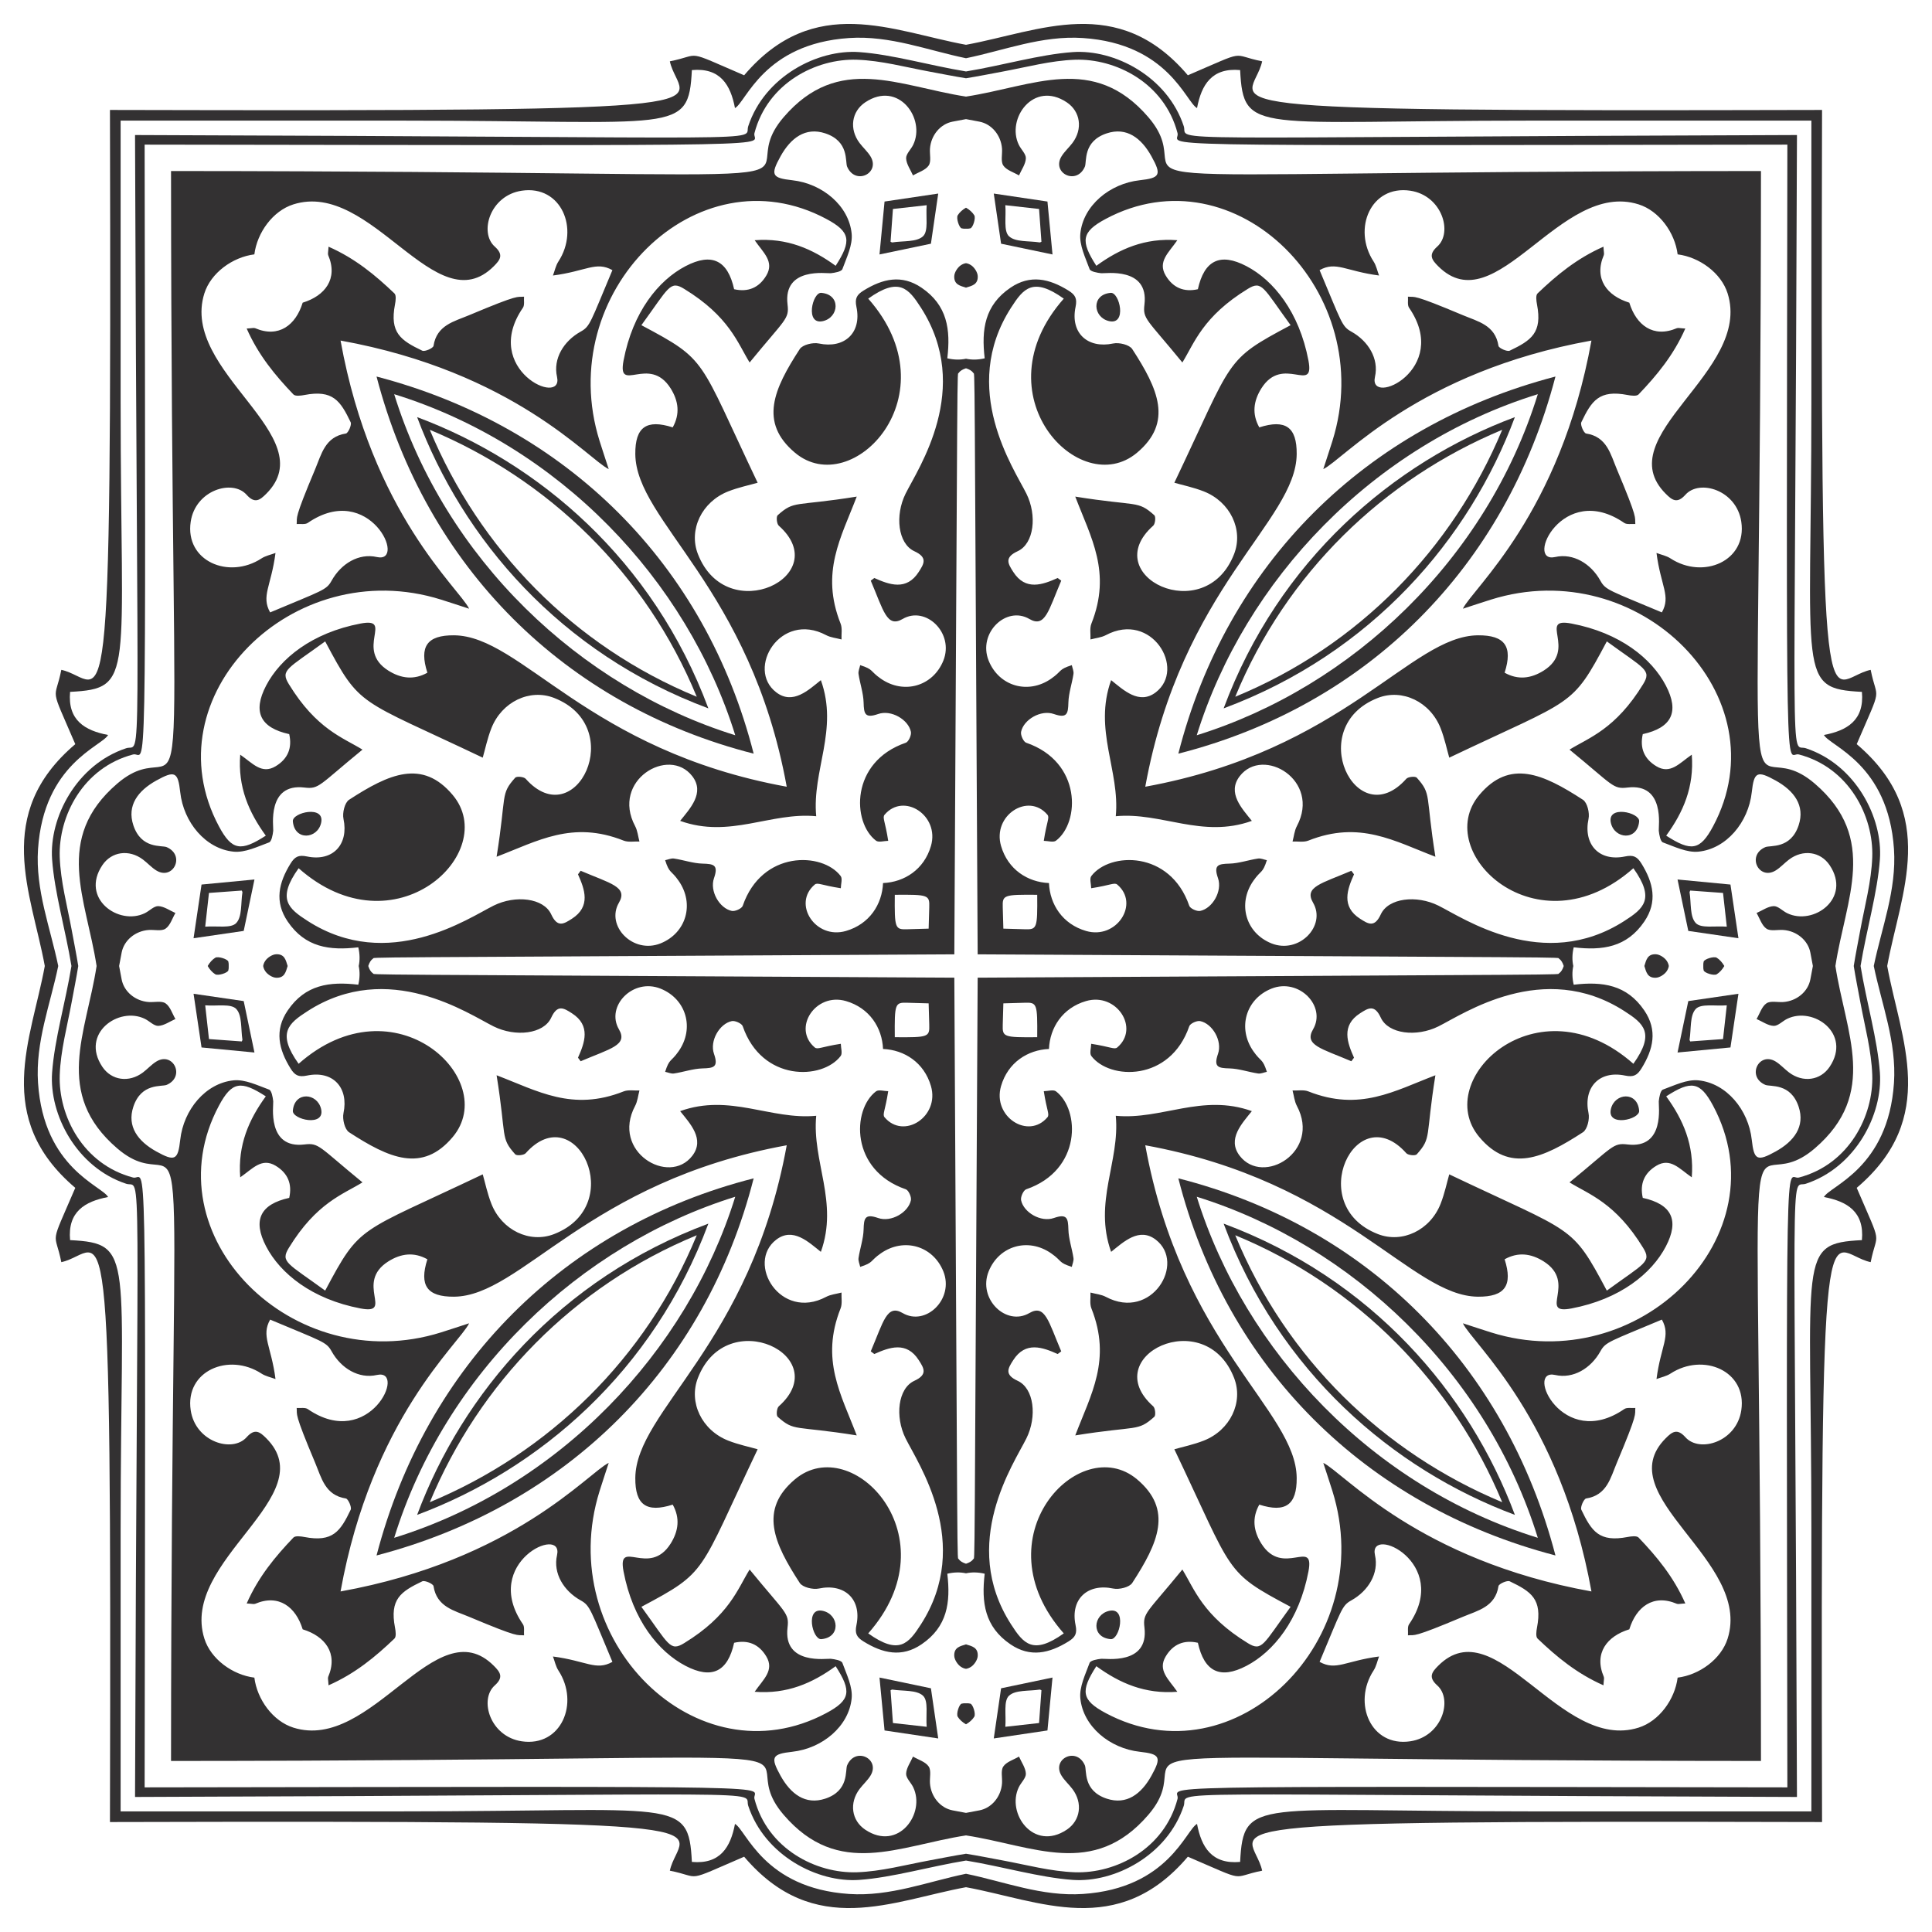
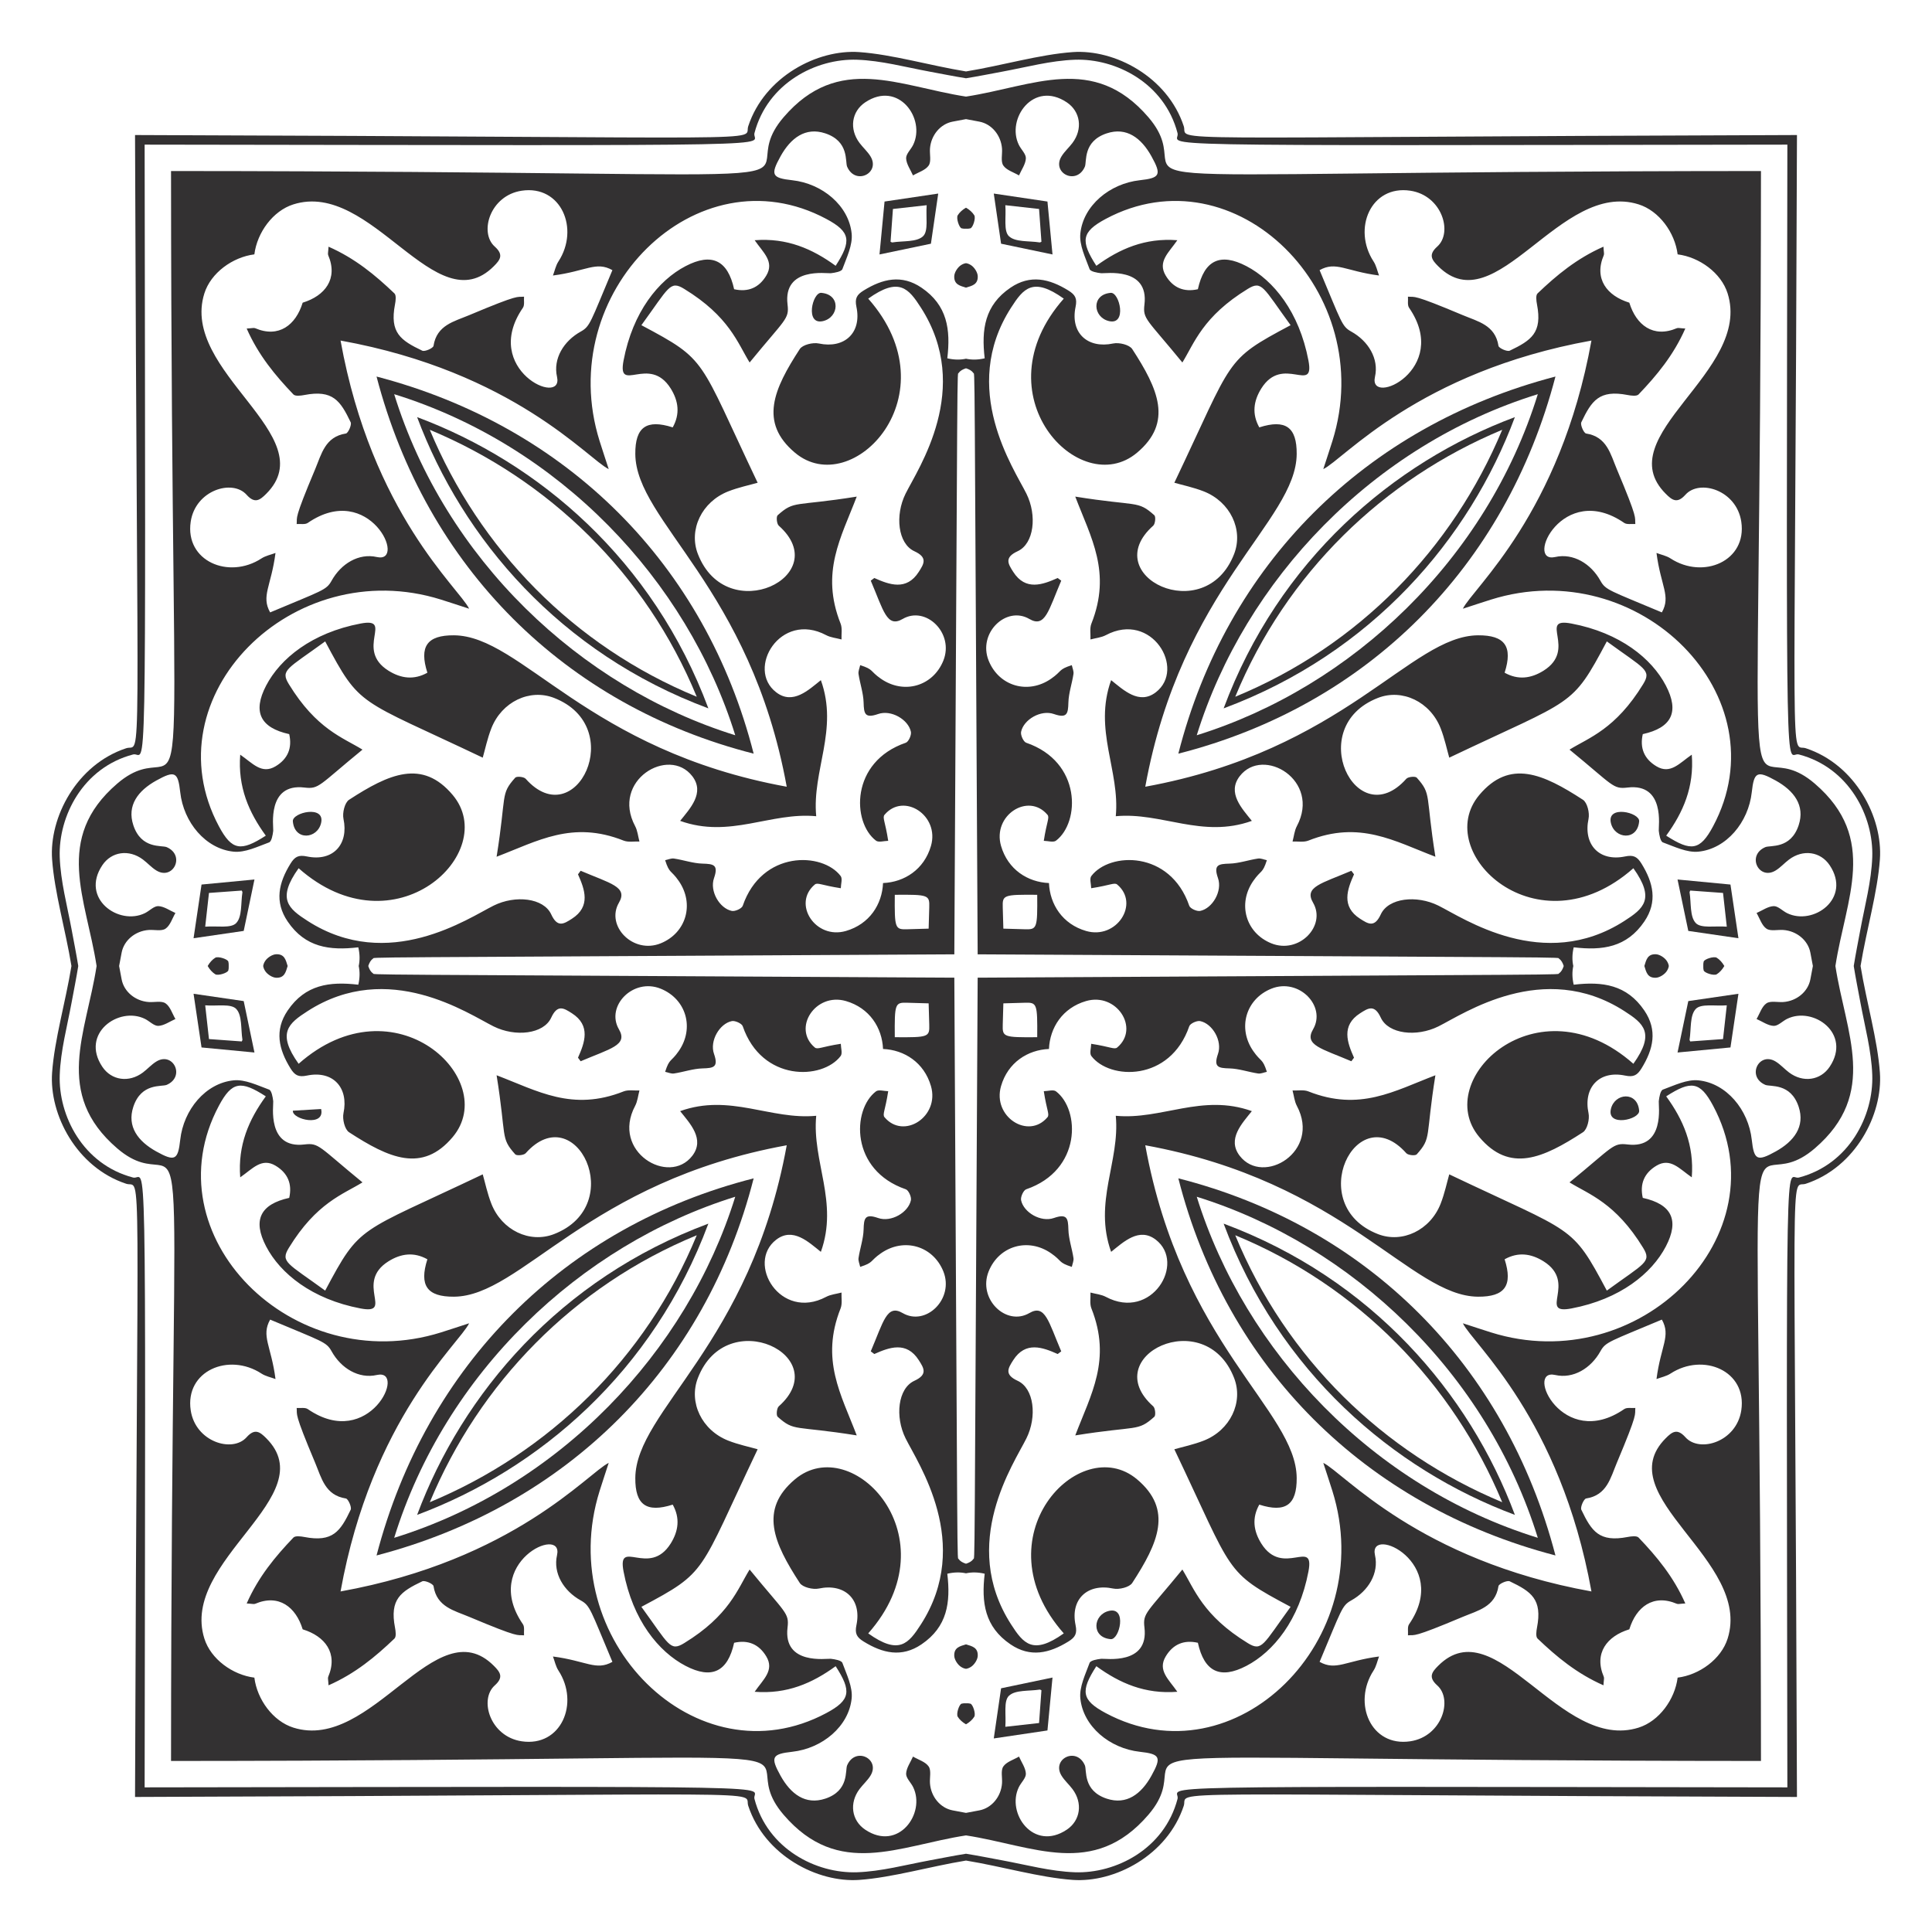
<svg xmlns="http://www.w3.org/2000/svg" version="1.1" id="Layer_1" x="0px" y="0px" viewBox="0 0 1640.65 1640.65" enable-background="new 0 0 1640.65 1640.65" xml:space="preserve">
  <g>
-     <path fill="#333132" d="M820.325,38.04c62.317-11.425,128.772-44.298,188.398,25.891c52.204-22.445,35.241-17.396,63.099-11.862   c-8.143,38.499-87,42.695,475.455,41.304c-1.391,562.456,2.806,483.599,41.304,475.456c5.534,27.858,10.583,10.895-11.862,63.099   c70.189,59.625,37.316,126.081,25.891,188.398c11.425,62.317,44.298,128.772-25.891,188.398   c22.445,52.204,17.396,35.241,11.862,63.099c-38.499-8.143-42.695-87-41.304,475.455c-562.456-1.391-483.599,2.806-475.455,41.304   c-27.858,5.534-10.895,10.583-63.099-11.862c-59.625,70.189-126.081,37.316-188.398,25.891   c-62.317,11.425-128.772,44.298-188.398-25.891c-52.204,22.445-35.241,17.396-63.099,11.862c8.143-38.499,87-42.695-475.456-41.304   c1.391-562.456-2.806-483.599-41.304-475.455c-5.534-27.858-10.583-10.895,11.862-63.099   C-6.258,949.097,26.615,882.642,38.04,820.325C26.615,758.008-6.258,691.553,63.931,631.927   c-22.445-52.204-17.396-35.241-11.862-63.099c38.499,8.143,42.695,87,41.304-475.456c562.456,1.391,483.599-2.806,475.456-41.304   c27.858-5.534,10.895-10.583,63.099,11.862C691.553-6.258,758.008,26.615,820.325,38.04z M1538.219,102.431   c-73.795-0.002-153.299-0.002-239.464,0.002c-233.336,0.011-242.765,12.215-245.647-42.917   c-24.041-2.194-32.864,12.499-36.597,32.262c-9.511-5.032-24.325-54.645-96.92-59.49c-34.781-2.323-66.813,10.492-99.266,17.159   c-32.453-6.667-64.484-19.482-99.266-17.159c-72.595,4.845-87.409,54.458-96.92,59.49c-3.733-19.762-12.555-34.456-36.597-32.262   c-2.883,55.132-12.312,42.927-245.647,42.917c-86.165-0.004-165.669-0.005-239.464-0.002   c-0.002,73.795-0.002,153.299,0.002,239.464c0.011,233.336,12.215,242.765-42.917,245.647   c-2.194,24.041,12.499,32.864,32.262,36.597c-5.032,9.511-54.645,24.325-59.49,96.92c-2.323,34.781,10.492,66.813,17.159,99.266   c-6.667,32.453-19.482,64.484-17.159,99.266c4.845,72.595,54.458,87.409,59.49,96.92c-19.762,3.733-34.456,12.555-32.262,36.597   c55.132,2.883,42.927,12.312,42.917,245.647c-0.004,86.165-0.005,165.669-0.002,239.464c73.795,0.002,153.299,0.002,239.464-0.002   c233.336-0.011,242.765-12.215,245.647,42.917c24.041,2.194,32.864-12.499,36.597-32.262c9.511,5.031,24.325,54.645,96.92,59.49   c34.781,2.323,66.813-10.492,99.266-17.159c32.453,6.667,64.484,19.482,99.266,17.159c72.595-4.845,87.409-54.458,96.92-59.49   c3.733,19.762,12.555,34.456,36.597,32.262c2.883-55.132,12.312-42.927,245.647-42.917c86.165,0.004,165.669,0.005,239.464,0.002   c0.002-73.795,0.002-153.299-0.002-239.464c-0.011-233.336-12.215-242.765,42.917-245.647   c2.194-24.041-12.499-32.864-32.262-36.597c5.031-9.511,54.645-24.325,59.49-96.92c2.323-34.781-10.492-66.813-17.159-99.266   c6.667-32.453,19.482-64.484,17.159-99.266c-4.845-72.595-54.458-87.409-59.49-96.92c19.762-3.733,34.456-12.555,32.262-36.597   c-55.132-2.883-42.927-12.312-42.917-245.647C1538.221,255.73,1538.222,176.226,1538.219,102.431z" />
    <path fill="#333132" d="M820.325,60.67c30.947-5.086,62.447-14.404,90.573-16.428c35.457-2.552,80.447,20.723,94.359,62.952   c4.517,13.716-42.364,9.224,520.723,7.476c-1.747,563.087-6.24,516.206,7.476,520.723c42.229,13.912,65.504,58.902,62.952,94.359   c-2.024,28.126-11.342,59.626-16.428,90.573c5.086,30.947,14.404,62.447,16.428,90.573c2.552,35.457-20.723,80.447-62.952,94.359   c-13.716,4.517-9.224-42.364-7.476,520.723c-563.087-1.747-516.206-6.24-520.723,7.476c-13.912,42.229-58.902,65.504-94.359,62.952   c-28.126-2.024-59.625-11.342-90.573-16.428c-30.947,5.086-62.447,14.404-90.573,16.428c-35.457,2.552-80.447-20.723-94.359-62.952   c-4.517-13.716,42.364-9.224-520.723-7.476c1.747-563.087,6.24-516.206-7.476-520.723c-42.23-13.912-65.504-58.902-62.952-94.359   c2.024-28.126,11.342-59.625,16.428-90.573c-5.086-30.947-14.404-62.447-16.428-90.573c-2.552-35.457,20.723-80.447,62.952-94.359   c13.716-4.517,9.224,42.364,7.476-520.723c563.087,1.747,516.206,6.24,520.723-7.476c13.912-42.23,58.902-65.504,94.359-62.952   C757.879,46.266,789.378,55.584,820.325,60.67z M1517.826,122.824c-573.5,0.813-514.888,1.583-517.856-9.753   c-11.178-42.723-52.617-63.548-87.129-62.341c-20.632,0.722-41.128,6.311-61.616,10.097c-10.281,1.894-20.55,3.981-30.901,5.635   c-10.351-1.654-20.62-3.741-30.901-5.635c-20.488-3.786-40.984-9.375-61.616-10.097c-34.511-1.207-75.951,19.618-87.129,62.341   c-2.967,11.336,55.645,10.566-517.856,9.753c0.813,573.5,1.583,514.888-9.753,517.856c-42.723,11.178-63.548,52.617-62.341,87.129   c0.722,20.632,6.311,41.128,10.097,61.616c1.894,10.281,3.981,20.55,5.635,30.901c-1.654,10.351-3.741,20.62-5.635,30.901   c-3.786,20.488-9.375,40.984-10.097,61.616c-1.207,34.511,19.618,75.951,62.341,87.129c11.336,2.967,10.566-55.645,9.753,517.856   c573.5-0.813,514.888-1.583,517.856,9.753c11.178,42.723,52.617,63.548,87.129,62.341c20.632-0.723,41.128-6.311,61.616-10.097   c10.281-1.894,20.55-3.981,30.901-5.635c10.351,1.654,20.62,3.741,30.901,5.635c20.488,3.786,40.984,9.375,61.616,10.097   c34.511,1.207,75.951-19.618,87.129-62.341c2.967-11.336-55.645-10.566,517.856-9.753c-0.813-573.5-1.583-514.888,9.753-517.856   c42.723-11.178,63.548-52.617,62.341-87.129c-0.723-20.632-6.311-41.128-10.097-61.616c-1.894-10.281-3.981-20.55-5.635-30.901   c1.654-10.351,3.741-20.62,5.635-30.901c3.786-20.488,9.375-40.984,10.097-61.616c1.207-34.511-19.618-75.951-62.341-87.129   C1516.244,637.712,1517.013,696.324,1517.826,122.824z" />
    <path fill="#333132" d="M1351.451,289.199c-147.287,26.621-210.288,100.799-227.72,109.181c3.019-9.304,5.439-16.543,7.724-23.818   c39.622-126.214-82.579-247.438-192.507-188.651c-20.626,11.031-21.583,18.643-7.938,39.809   c19.821-14.411,41.313-23.862,68.776-21.721c-7.204,10.479-16.996,18.153-9.85,30.053c6.209,10.341,15.466,14.235,27.295,11.557   c5.395-24.535,18.875-31.263,41.199-19.618c22.943,11.961,44.856,38.809,52.708,80.204c5.488,28.909-21.791-5.412-40.053,23.721   c-6.637,10.635-8.068,21.642-1.7,33.017c22.291-7.131,31.933-0.223,31.762,22.588c-0.411,57.409-97.755,113.236-128.586,282.57   c169.333-30.831,225.161-128.175,282.57-128.586c22.811-0.17,29.718,9.471,22.588,31.762c11.375,6.367,22.382,4.937,33.017-1.7   c29.133-18.262-5.188-45.541,23.721-40.053c41.394,7.852,68.243,29.766,80.204,52.708c11.645,22.323,4.916,35.804-19.618,41.199   c-2.678,11.83,1.216,21.087,11.557,27.295c11.9,7.145,19.574-2.646,30.053-9.85c2.141,27.463-7.31,48.955-21.721,68.776   c21.166,13.645,28.779,12.687,39.81-7.938c58.787-109.928-62.438-232.129-188.651-192.507c-7.275,2.285-14.514,4.705-23.818,7.724   C1250.652,499.487,1324.83,436.486,1351.451,289.199z M1351.451,1351.451c-26.621-147.287-100.799-210.288-109.181-227.72   c9.304,3.019,16.544,5.439,23.818,7.724c126.214,39.622,247.438-82.579,188.651-192.507c-11.031-20.626-18.643-21.583-39.81-7.938   c14.411,19.821,23.862,41.313,21.721,68.776c-10.479-7.204-18.153-16.996-30.053-9.85c-10.341,6.209-14.235,15.466-11.557,27.295   c24.535,5.395,31.263,18.875,19.618,41.199c-11.961,22.943-38.809,44.856-80.204,52.708c-28.909,5.488,5.412-21.791-23.721-40.053   c-10.635-6.637-21.642-8.068-33.017-1.7c7.131,22.291,0.223,31.933-22.588,31.762c-57.409-0.411-113.236-97.755-282.57-128.586   c30.831,169.333,128.175,225.161,128.586,282.57c0.17,22.811-9.471,29.718-31.762,22.588c-6.367,11.375-4.937,22.382,1.7,33.017   c18.262,29.133,45.541-5.188,40.053,23.721c-7.852,41.394-29.766,68.243-52.708,80.204c-22.323,11.645-35.804,4.916-41.199-19.618   c-11.83-2.678-21.087,1.216-27.295,11.557c-7.145,11.9,2.646,19.574,9.85,30.053c-27.463,2.141-48.955-7.31-68.776-21.721   c-13.645,21.166-12.687,28.779,7.938,39.81c109.928,58.787,232.129-62.438,192.507-188.651c-2.285-7.275-4.705-14.514-7.724-23.818   C1141.164,1250.652,1204.164,1324.83,1351.451,1351.451z M289.199,1351.451c147.287-26.621,210.288-100.799,227.72-109.181   c-3.019,9.304-5.439,16.544-7.724,23.818c-39.622,126.214,82.579,247.438,192.507,188.651c20.626-11.031,21.583-18.643,7.938-39.81   c-19.821,14.411-41.313,23.862-68.776,21.721c7.204-10.479,16.996-18.153,9.85-30.053c-6.209-10.341-15.466-14.235-27.295-11.557   c-5.395,24.535-18.875,31.263-41.199,19.618c-22.943-11.961-44.856-38.809-52.708-80.204c-5.488-28.909,21.791,5.412,40.053-23.721   c6.637-10.635,8.068-21.642,1.7-33.017c-22.291,7.131-31.933,0.223-31.762-22.588c0.411-57.409,97.755-113.236,128.586-282.57   c-169.333,30.831-225.16,128.175-282.57,128.586c-22.811,0.17-29.718-9.471-22.588-31.762c-11.375-6.367-22.382-4.937-33.017,1.7   c-29.133,18.262,5.188,45.541-23.721,40.053c-41.394-7.852-68.243-29.766-80.204-52.708c-11.645-22.323-4.916-35.804,19.618-41.199   c2.678-11.83-1.216-21.087-11.557-27.295c-11.9-7.145-19.574,2.646-30.053,9.85c-2.141-27.463,7.31-48.955,21.721-68.776   c-21.166-13.645-28.779-12.687-39.809,7.938c-58.787,109.928,62.437,232.129,188.651,192.507   c7.275-2.285,14.514-4.705,23.818-7.724C389.998,1141.164,315.82,1204.164,289.199,1351.451z M289.199,289.199   c26.621,147.287,100.799,210.288,109.181,227.72c-9.304-3.019-16.543-5.439-23.818-7.724   c-126.214-39.622-247.438,82.579-188.651,192.507c11.031,20.626,18.643,21.583,39.809,7.938   c-14.411-19.821-23.862-41.313-21.721-68.776c10.479,7.204,18.153,16.996,30.053,9.85c10.341-6.209,14.235-15.466,11.557-27.295   c-24.535-5.395-31.263-18.875-19.618-41.199c11.961-22.943,38.809-44.856,80.204-52.708c28.909-5.488-5.412,21.791,23.721,40.053   c10.635,6.637,21.642,8.068,33.017,1.7c-7.131-22.291-0.223-31.933,22.588-31.762c57.409,0.411,113.236,97.755,282.57,128.586   c-30.831-169.333-128.175-225.16-128.586-282.57c-0.17-22.811,9.471-29.718,31.762-22.588c6.367-11.375,4.937-22.382-1.7-33.017   c-18.262-29.133-45.541,5.188-40.053-23.721c7.852-41.394,29.766-68.243,52.708-80.204c22.323-11.645,35.804-4.916,41.199,19.618   c11.83,2.678,21.087-1.216,27.295-11.557c7.145-11.9-2.646-19.574-9.85-30.053c27.463-2.141,48.955,7.31,68.776,21.721   c13.645-21.166,12.687-28.779-7.938-39.809c-109.928-58.787-232.129,62.437-192.507,188.651c2.285,7.275,4.705,14.514,7.724,23.818   C499.487,389.998,436.486,315.82,289.199,289.199z M880.796,759.854c-28.717-0.255-29.591,0.195-29.264,10.695   c0.198,6.389,0.368,12.399,0.517,18.052c5.653,0.148,11.663,0.319,18.052,0.517C880.601,789.445,881.051,788.571,880.796,759.854z    M880.796,880.796c0.255-28.717-0.195-29.591-10.695-29.264c-6.389,0.198-12.399,0.368-18.052,0.517   c-0.149,5.653-0.319,11.663-0.517,18.052C851.205,880.601,852.08,881.051,880.796,880.796z M759.854,880.796   c28.717,0.255,29.591-0.195,29.264-10.695c-0.198-6.389-0.368-12.399-0.517-18.052c-5.654-0.149-11.664-0.319-18.052-0.517   C760.049,851.205,759.599,852.08,759.854,880.796z M759.854,759.854c-0.255,28.717,0.195,29.591,10.695,29.264   c6.389-0.198,12.399-0.368,18.052-0.517c0.148-5.654,0.319-11.664,0.517-18.052C789.445,760.049,788.571,759.599,759.854,759.854z    M1424.645,216.005c-2.345-18.536-15.731-36.953-33.119-42.446c-66.692-21.067-121.054,101.718-170.222,52.517   c-5.348-5.351-8.67-9.668-0.79-16.693c13.448-11.984,3.967-43.434-22.931-47.437c-33.397-4.967-49.283,32.28-31.152,60.098   c2.279,3.492,3.137,7.912,4.646,11.912c-28.337-3.669-36.562-12.371-50.482-4.552c18.717,44.447,18.828,47.707,26.875,52.165   c14.467,8.018,23.648,23.037,20.153,38.444c-5.899,26.013,64.978-6.285,28.969-58.653c-1.568-2.282-0.702-6.238-0.958-9.425   c6.37,0.583,2.99-2.641,46.562,15.692c12.772,5.377,27.586,8.417,30.309,26.094c0.297,1.921,7.372,5.116,9.557,4.076   c18.271-8.743,27.815-15.146,23.143-39.334c-0.587-3.034-1.172-7.703,0.476-9.278c16.174-15.46,33.293-29.707,55.974-39.701   c0.217,4.479,0.766,6.065,0.279,7.213c-8.582,20.124,2.784,34.488,21.504,40.279c0.06,0.019,0.12,0.037,0.18,0.055   c0.018,0.06,0.036,0.12,0.055,0.18c5.792,18.72,20.156,30.085,40.279,21.504c1.148-0.487,2.734,0.062,7.213,0.279   c-9.994,22.682-24.241,39.801-39.701,55.974c-1.574,1.648-6.244,1.063-9.278,0.476c-24.188-4.673-30.591,4.872-39.334,23.143   c-1.04,2.185,2.156,9.26,4.076,9.557c17.677,2.723,20.717,17.536,26.094,30.309c18.333,43.571,15.109,40.191,15.692,46.561   c-3.187-0.256-7.142,0.611-9.425-0.957c-52.368-36.009-84.665,34.868-58.653,28.969c15.407-3.495,30.426,5.686,38.444,20.153   c4.458,8.047,7.718,8.158,52.165,26.875c7.819-13.92-0.884-22.145-4.552-50.482c4,1.51,8.42,2.367,11.912,4.646   c27.818,18.131,65.065,2.246,60.098-31.152c-4.003-26.899-35.453-36.379-47.437-22.931c-7.025,7.88-11.342,4.558-16.693-0.79   c-49.201-49.168,73.585-103.53,52.517-170.222C1461.598,231.736,1443.181,218.35,1424.645,216.005z M1424.645,1424.645   c18.536-2.345,36.953-15.731,42.446-33.119c21.067-66.692-101.718-121.054-52.517-170.222c5.351-5.348,9.668-8.67,16.693-0.79   c11.984,13.448,43.434,3.967,47.437-22.931c4.967-33.397-32.28-49.283-60.098-31.152c-3.492,2.279-7.912,3.137-11.912,4.646   c3.668-28.337,12.371-36.562,4.552-50.482c-44.447,18.717-47.707,18.828-52.165,26.875c-8.018,14.467-23.037,23.648-38.444,20.153   c-26.012-5.899,6.285,64.978,58.653,28.969c2.282-1.568,6.238-0.702,9.425-0.958c-0.583,6.37,2.641,2.99-15.692,46.562   c-5.377,12.772-8.417,27.586-26.094,30.309c-1.921,0.297-5.116,7.372-4.076,9.557c8.743,18.271,15.146,27.815,39.334,23.143   c3.034-0.587,7.703-1.172,9.278,0.476c15.46,16.174,29.707,33.293,39.701,55.974c-4.479,0.217-6.065,0.766-7.213,0.279   c-20.124-8.582-34.488,2.784-40.279,21.504c-0.019,0.06-0.037,0.12-0.055,0.18c-0.06,0.018-0.12,0.036-0.18,0.055   c-18.72,5.792-30.085,20.156-21.504,40.279c0.487,1.148-0.062,2.734-0.279,7.213c-22.682-9.994-39.801-24.241-55.974-39.701   c-1.648-1.574-1.063-6.244-0.476-9.278c4.673-24.188-4.872-30.591-23.143-39.334c-2.185-1.04-9.26,2.156-9.557,4.076   c-2.723,17.677-17.536,20.717-30.309,26.094c-43.571,18.333-40.191,15.109-46.562,15.692c0.256-3.187-0.611-7.142,0.958-9.425   c36.009-52.368-34.869-84.665-28.969-58.653c3.495,15.407-5.686,30.426-20.153,38.444c-8.047,4.458-8.158,7.718-26.875,52.165   c13.92,7.819,22.145-0.884,50.482-4.552c-1.51,4-2.367,8.42-4.646,11.912c-18.131,27.818-2.246,65.065,31.152,60.098   c26.899-4.003,36.379-35.453,22.931-47.437c-7.88-7.025-4.558-11.342,0.79-16.693c49.168-49.201,103.53,73.585,170.222,52.517   C1408.914,1461.598,1422.3,1443.181,1424.645,1424.645z M216.005,1424.645c2.345,18.536,15.731,36.953,33.119,42.446   c66.692,21.067,121.054-101.718,170.222-52.517c5.348,5.351,8.67,9.668,0.79,16.693c-13.448,11.984-3.967,43.434,22.931,47.437   c33.397,4.967,49.283-32.28,31.152-60.098c-2.279-3.492-3.137-7.912-4.646-11.912c28.337,3.668,36.562,12.371,50.482,4.552   c-18.717-44.447-18.828-47.707-26.875-52.165c-14.467-8.018-23.648-23.037-20.153-38.444c5.899-26.012-64.978,6.285-28.969,58.653   c1.568,2.282,0.702,6.238,0.957,9.425c-6.37-0.583-2.99,2.641-46.561-15.692c-12.773-5.377-27.586-8.417-30.309-26.094   c-0.297-1.921-7.372-5.116-9.557-4.076c-18.27,8.743-27.815,15.146-23.143,39.334c0.587,3.034,1.172,7.703-0.476,9.278   c-16.174,15.46-33.293,29.707-55.974,39.701c-0.217-4.479-0.766-6.065-0.279-7.213c8.582-20.124-2.784-34.488-21.504-40.279   c-0.06-0.019-0.12-0.037-0.18-0.055c-0.018-0.06-0.036-0.12-0.055-0.18c-5.792-18.72-20.156-30.085-40.279-21.504   c-1.148,0.487-2.734-0.062-7.213-0.279c9.994-22.682,24.241-39.801,39.701-55.974c1.574-1.648,6.244-1.063,9.278-0.476   c24.188,4.673,30.591-4.872,39.334-23.143c1.04-2.185-2.156-9.26-4.076-9.557c-17.677-2.723-20.717-17.536-26.094-30.309   c-18.333-43.571-15.109-40.191-15.692-46.562c3.187,0.256,7.143-0.611,9.425,0.958c52.368,36.009,84.665-34.869,58.653-28.969   c-15.407,3.495-30.426-5.686-38.444-20.153c-4.458-8.047-7.718-8.158-52.165-26.875c-7.819,13.92,0.884,22.145,4.552,50.482   c-4-1.51-8.42-2.367-11.912-4.646c-27.818-18.131-65.065-2.246-60.098,31.152c4.003,26.899,35.453,36.379,47.437,22.931   c7.025-7.88,11.342-4.558,16.693,0.79c49.201,49.168-73.585,103.53-52.517,170.222   C179.053,1408.914,197.469,1422.3,216.005,1424.645z M216.005,216.005c-18.536,2.345-36.953,15.731-42.446,33.119   c-21.067,66.692,101.718,121.054,52.517,170.222c-5.351,5.348-9.668,8.67-16.693,0.79c-11.984-13.448-43.434-3.967-47.437,22.931   c-4.967,33.397,32.28,49.283,60.098,31.152c3.492-2.279,7.912-3.137,11.912-4.646c-3.669,28.337-12.371,36.562-4.552,50.482   c44.447-18.717,47.707-18.828,52.165-26.875c8.018-14.467,23.037-23.648,38.444-20.153c26.013,5.899-6.285-64.978-58.653-28.969   c-2.282,1.568-6.238,0.702-9.425,0.957c0.583-6.37-2.641-2.99,15.692-46.561c5.377-12.773,8.417-27.586,26.094-30.309   c1.921-0.297,5.116-7.372,4.076-9.557c-8.743-18.27-15.146-27.815-39.334-23.143c-3.034,0.587-7.703,1.172-9.278-0.476   c-15.46-16.174-29.707-33.293-39.701-55.974c4.479-0.217,6.065-0.766,7.213-0.279c20.124,8.582,34.488-2.784,40.279-21.504   c0.019-0.06,0.037-0.12,0.055-0.18c0.06-0.018,0.12-0.036,0.18-0.055c18.72-5.792,30.085-20.156,21.504-40.279   c-0.487-1.148,0.062-2.734,0.279-7.213c22.682,9.994,39.801,24.241,55.974,39.701c1.648,1.574,1.063,6.244,0.476,9.278   c-4.673,24.188,4.872,30.591,23.143,39.334c2.185,1.04,9.26-2.156,9.557-4.076c2.723-17.677,17.536-20.717,30.309-26.094   c43.571-18.333,40.191-15.109,46.561-15.692c-0.256,3.187,0.611,7.143-0.957,9.425c-36.009,52.368,34.868,84.665,28.969,58.653   c-3.495-15.407,5.686-30.426,20.153-38.444c8.047-4.458,8.158-7.718,26.875-52.165c-13.92-7.819-22.145,0.884-50.482,4.552   c1.51-4,2.367-8.42,4.646-11.912c18.131-27.818,2.246-65.065-31.152-60.098c-26.899,4.003-36.379,35.453-22.931,47.437   c7.88,7.025,4.558,11.342-0.79,16.693c-49.168,49.201-103.53-73.585-170.222-52.517   C231.736,179.053,218.35,197.469,216.005,216.005z M830.231,810.419c-2.93-528.338-2.225-491.246-3.775-493.746   c-1.143-1.843-3.385-3.046-6.131-3.928c-2.747,0.882-4.989,2.085-6.131,3.928c-1.55,2.499-0.845-34.592-3.775,493.746   c-528.338,2.93-491.246,2.225-493.746,3.775c-1.843,1.143-3.046,3.385-3.928,6.131c0.882,2.747,2.085,4.989,3.928,6.131   c2.499,1.55-34.592,0.845,493.746,3.775c2.93,528.338,2.225,491.246,3.775,493.746c1.143,1.843,3.385,3.046,6.131,3.928   c2.747-0.882,4.989-2.085,6.131-3.928c1.55-2.499,0.845,34.592,3.775-493.746c528.338-2.93,491.246-2.225,493.746-3.775   c1.843-1.143,3.046-3.385,3.928-6.131c-0.882-2.747-2.085-4.989-3.928-6.131C1321.478,812.644,1358.569,813.349,830.231,810.419z    M820.325,82.03c57.128-8.786,108.176-36.816,154.849,17.481c55.956,65.105-125.478,46.018,520.237,45.728   c-0.29,645.715-19.377,464.281,45.728,520.237c54.297,46.674,26.267,97.721,17.481,154.849   c8.786,57.128,36.816,108.176-17.481,154.849c-65.105,55.956-46.018-125.478-45.728,520.237   c-645.715-0.29-464.281-19.377-520.237,45.728c-46.674,54.297-97.721,26.267-154.849,17.481   c-57.128,8.786-108.176,36.816-154.849-17.481c-55.956-65.105,125.478-46.018-520.237-45.728   c0.29-645.715,19.377-464.281-45.728-520.237c-54.297-46.674-26.267-97.721-17.481-154.849   c-8.786-57.128-36.816-108.176,17.481-154.849c65.105-55.956,46.018,125.478,45.728-520.237   c645.715,0.29,464.281,19.377,520.237-45.728C712.15,45.214,763.197,73.245,820.325,82.03z M820.325,176.366   c2.892,1.63,5.525,3.97,7.024,6.448c1.445,2.388-1.157,10.508-3.304,11.096c-1.054,0.289-2.309,0.375-3.72,0.307   c-1.411,0.068-2.666-0.017-3.72-0.307c-2.147-0.587-4.749-8.708-3.304-11.096C814.8,180.336,817.433,177.996,820.325,176.366z    M176.366,820.325c1.63-2.892,3.97-5.525,6.448-7.024c2.388-1.445,10.508,1.157,11.096,3.304c0.289,1.054,0.375,2.309,0.307,3.72   c0.068,1.411-0.017,2.666-0.307,3.72c-0.587,2.147-8.708,4.749-11.096,3.304C180.336,825.85,177.996,823.218,176.366,820.325z    M820.325,1464.285c-2.892-1.63-5.525-3.97-7.024-6.448c-1.445-2.388,1.157-10.508,3.304-11.096   c1.054-0.289,2.309-0.375,3.72-0.307c1.411-0.068,2.666,0.017,3.72,0.307c2.147,0.587,4.749,8.708,3.304,11.096   C825.85,1460.315,823.218,1462.655,820.325,1464.285z M1464.285,820.325c-1.63,2.892-3.97,5.525-6.448,7.024   c-2.388,1.445-10.508-1.157-11.096-3.304c-0.289-1.054-0.375-2.309-0.307-3.72c-0.068-1.411,0.017-2.666,0.307-3.72   c0.587-2.147,8.708-4.749,11.096-3.304C1460.315,814.8,1462.655,817.433,1464.285,820.325z M820.325,223.496   c1.362,0.184,2.788,0.721,4.305,1.708c2.802,1.821,5.518,6.021,5.665,9.248c0.33,7.289-5.038,8.26-9.97,9.811   c-4.932-1.551-10.3-2.522-9.97-9.811c0.147-3.228,2.863-7.427,5.665-9.248C817.537,224.217,818.963,223.68,820.325,223.496z    M223.496,820.325c0.184-1.362,0.721-2.788,1.708-4.305c1.821-2.802,6.021-5.518,9.248-5.665c7.289-0.33,8.26,5.038,9.811,9.97   c-1.551,4.932-2.522,10.3-9.811,9.97c-3.228-0.147-7.427-2.863-9.248-5.665C224.217,823.113,223.68,821.688,223.496,820.325z    M820.325,1417.154c-1.362-0.184-2.788-0.721-4.305-1.708c-2.802-1.821-5.518-6.021-5.665-9.248c-0.33-7.289,5.038-8.26,9.97-9.811   c4.932,1.551,10.3,2.522,9.97,9.811c-0.147,3.228-2.863,7.427-5.665,9.248C823.113,1416.433,821.688,1416.97,820.325,1417.154z    M1417.154,820.325c-0.184,1.362-0.721,2.788-1.708,4.305c-1.821,2.802-6.021,5.518-9.248,5.665c-7.289,0.33-8.26-5.038-9.811-9.97   c1.551-4.932,2.522-10.3,9.811-9.97c3.228,0.147,7.427,2.863,9.248,5.665C1416.433,817.537,1416.97,818.963,1417.154,820.325z    M820.325,304.63c4.857,1.038,10.146,1.001,15.873-0.356c-2.882-24.493-0.032-45.052,21.883-59.954   c16.849-11.46,33.061-7.601,49.202,2.388c5.806,3.601,7.592,6.699,6.082,13.933c-4.626,22.165,10.311,35.642,31.933,31.046   c5.022-1.066,13.795,1.054,16.188,4.734c22.054,33.909,34.805,62.22,4.038,88.051c-48.657,40.848-134.258-49.297-62.168-130.879   c-26.159-18.682-34.238-8.726-44.799,7.727c-44.119,68.721,2.538,136.62,13.09,157.931c9.134,18.441,6.49,42.417-7.451,48.837   c-11.595,5.333-8.123,10.72-3.771,17.527c10.466,16.375,25.108,10.862,37.757,5.219c1.007,0.752,2.015,1.507,3.019,2.261   c-10.793,25.262-13.628,40.381-27.087,32.523c-19.703-11.497-43.967,12.044-34.547,35.401c8.764,21.724,33.495,28.946,53.052,15.33   c9.595-6.678,5.853-7.765,17.56-11.513c0.514,2.505,1.768,5.122,1.41,7.495c-1.228,8.138-4.097,16.165-4.317,24.291   c-0.256,9.366-1.002,13.668-12.332,9.712c-11.072-3.868-25.683,4.737-27.833,15.096c-0.581,2.793,2,8.494,4.35,9.295   c47.277,16.224,45.753,67.682,25.272,83.173c-2.214,1.674-6.837,0.167-10.347,0.126c2.508-16.39,5.129-19.728,3.107-22.132   c-16.263-19.299-46.945,0.522-39.41,26.464c5.818,20.045,22.622,30.749,40.694,31.521c0.773,18.072,11.476,34.876,31.521,40.694   c25.942,7.535,45.763-23.147,26.464-39.41c-2.404-2.022-5.742,0.599-22.132,3.107c-0.041-3.51-1.548-8.132,0.126-10.347   c15.491-20.481,66.949-22.005,83.173,25.272c0.802,2.349,6.502,4.931,9.295,4.349c10.359-2.15,18.964-16.761,15.096-27.833   c-3.956-11.331,0.347-12.076,9.712-12.332c8.126-0.22,16.153-3.09,24.291-4.317c2.373-0.358,4.99,0.896,7.495,1.41   c-3.747,11.707-4.835,7.965-11.513,17.56c-13.616,19.557-6.394,44.288,15.33,53.052c23.357,9.421,46.899-14.844,35.401-34.547   c-7.858-13.459,7.261-16.294,32.523-27.087c0.755,1.004,1.51,2.012,2.261,3.019c-5.643,12.648-11.157,27.29,5.219,37.757   c6.808,4.352,12.194,7.824,17.527-3.771c6.42-13.941,30.397-16.585,48.838-7.451c21.311,10.552,89.211,57.208,157.931,13.09   c16.453-10.561,26.408-18.64,7.727-44.799c-81.582,72.09-171.727-13.511-130.879-62.168c25.83-30.767,54.141-18.016,88.051,4.038   c3.68,2.393,5.8,11.166,4.734,16.188c-4.596,21.621,8.881,36.558,31.046,31.933c7.234-1.51,10.332,0.276,13.932,6.082   c9.988,16.141,13.847,32.353,2.388,49.202c-14.901,21.915-35.46,24.764-59.953,21.883c-1.357,5.727-1.394,11.016-0.356,15.873   c-1.038,4.857-1.001,10.146,0.356,15.873c24.493-2.882,45.052-0.032,59.953,21.883c11.46,16.849,7.601,33.061-2.388,49.202   c-3.601,5.806-6.699,7.592-13.932,6.082c-22.165-4.626-35.642,10.311-31.046,31.933c1.066,5.022-1.054,13.795-4.734,16.188   c-33.909,22.054-62.22,34.805-88.051,4.038c-40.848-48.657,49.297-134.258,130.879-62.168c18.682-26.159,8.726-34.238-7.727-44.799   c-68.721-44.119-136.62,2.538-157.931,13.09c-18.441,9.134-42.417,6.49-48.838-7.451c-5.333-11.595-10.72-8.123-17.527-3.771   c-16.375,10.466-10.862,25.108-5.219,37.757c-0.752,1.007-1.507,2.015-2.261,3.019c-25.262-10.793-40.381-13.628-32.523-27.087   c11.497-19.703-12.045-43.967-35.401-34.547c-21.724,8.764-28.946,33.495-15.33,53.052c6.678,9.595,7.765,5.853,11.513,17.56   c-2.505,0.514-5.122,1.768-7.495,1.41c-8.138-1.228-16.165-4.097-24.291-4.317c-9.366-0.256-13.668-1.002-9.712-12.332   c3.868-11.072-4.737-25.683-15.096-27.833c-2.793-0.581-8.494,2-9.295,4.35c-16.224,47.277-67.682,45.753-83.173,25.272   c-1.674-2.214-0.167-6.837-0.126-10.347c16.39,2.508,19.728,5.129,22.132,3.107c19.299-16.263-0.522-46.945-26.464-39.41   c-20.045,5.818-30.749,22.622-31.521,40.694c-18.072,0.773-34.876,11.476-40.694,31.521c-7.535,25.942,23.147,45.763,39.41,26.464   c2.022-2.404-0.599-5.742-3.107-22.132c3.51-0.041,8.132-1.548,10.347,0.126c20.481,15.491,22.005,66.949-25.272,83.173   c-2.35,0.802-4.931,6.502-4.35,9.295c2.15,10.359,16.761,18.964,27.833,15.096c11.331-3.956,12.076,0.347,12.332,9.712   c0.22,8.126,3.09,16.153,4.317,24.291c0.358,2.373-0.896,4.99-1.41,7.495c-11.707-3.747-7.965-4.835-17.56-11.513   c-19.557-13.616-44.288-6.394-53.052,15.33c-9.421,23.357,14.844,46.899,34.547,35.401c13.459-7.858,16.294,7.261,27.087,32.523   c-1.004,0.755-2.012,1.51-3.019,2.261c-12.648-5.643-27.29-11.157-37.757,5.219c-4.352,6.808-7.824,12.194,3.771,17.527   c13.941,6.42,16.585,30.397,7.451,48.838c-10.552,21.311-57.209,89.211-13.09,157.931c10.561,16.453,18.64,26.408,44.799,7.727   c-72.09-81.582,13.511-171.727,62.168-130.879c30.767,25.83,18.016,54.141-4.038,88.051c-2.394,3.68-11.166,5.8-16.188,4.734   c-21.621-4.596-36.558,8.881-31.933,31.046c1.51,7.234-0.276,10.332-6.082,13.932c-16.141,9.988-32.353,13.847-49.202,2.388   c-21.915-14.901-24.764-35.46-21.883-59.953c-5.727-1.357-11.016-1.394-15.873-0.356c-4.857-1.038-10.146-1.001-15.873,0.356   c2.882,24.493,0.032,45.052-21.883,59.953c-16.849,11.46-33.061,7.601-49.202-2.388c-5.806-3.601-7.592-6.699-6.082-13.932   c4.626-22.165-10.311-35.642-31.933-31.046c-5.022,1.066-13.795-1.054-16.188-4.734c-22.054-33.909-34.805-62.22-4.038-88.051   c48.657-40.848,134.258,49.297,62.168,130.879c26.159,18.682,34.238,8.726,44.799-7.727c44.119-68.721-2.538-136.62-13.09-157.931   c-9.134-18.441-6.491-42.417,7.451-48.838c11.595-5.333,8.123-10.72,3.771-17.527c-10.466-16.375-25.108-10.862-37.757-5.219   c-1.007-0.752-2.015-1.507-3.019-2.261c10.793-25.262,13.628-40.381,27.087-32.523c19.703,11.497,43.967-12.045,34.547-35.401   c-8.764-21.724-33.495-28.946-53.052-15.33c-9.595,6.678-5.853,7.765-17.56,11.513c-0.514-2.505-1.768-5.122-1.41-7.495   c1.228-8.138,4.097-16.165,4.317-24.291c0.256-9.366,1.001-13.668,12.332-9.712c11.072,3.868,25.683-4.737,27.833-15.096   c0.582-2.793-2-8.494-4.349-9.295c-47.277-16.224-45.753-67.682-25.272-83.173c2.214-1.674,6.837-0.167,10.347-0.126   c-2.508,16.39-5.129,19.728-3.107,22.132c16.263,19.299,46.945-0.522,39.41-26.464c-5.818-20.045-22.622-30.749-40.694-31.521   c-0.773-18.072-11.476-34.876-31.521-40.694c-25.942-7.535-45.763,23.147-26.464,39.41c2.404,2.022,5.742-0.599,22.132-3.107   c0.041,3.51,1.548,8.132-0.126,10.347c-15.491,20.481-66.949,22.005-83.173-25.272c-0.802-2.35-6.502-4.931-9.295-4.35   c-10.359,2.15-18.964,16.761-15.096,27.833c3.956,11.331-0.346,12.076-9.712,12.332c-8.126,0.22-16.153,3.09-24.291,4.317   c-2.373,0.358-4.99-0.896-7.495-1.41c3.747-11.707,4.835-7.965,11.513-17.56c13.616-19.557,6.394-44.288-15.33-53.052   c-23.357-9.421-46.899,14.844-35.401,34.547c7.858,13.459-7.261,16.294-32.523,27.087c-0.755-1.004-1.51-2.012-2.261-3.019   c5.643-12.648,11.157-27.29-5.219-37.757c-6.808-4.352-12.194-7.824-17.527,3.771c-6.42,13.941-30.397,16.585-48.837,7.451   c-21.311-10.552-89.211-57.209-157.931-13.09c-16.452,10.561-26.409,18.64-7.727,44.799   c81.582-72.09,171.727,13.511,130.879,62.168c-25.83,30.767-54.142,18.016-88.051-4.038c-3.68-2.394-5.8-11.166-4.734-16.188   c4.596-21.621-8.881-36.558-31.046-31.933c-7.234,1.51-10.332-0.276-13.933-6.082c-9.988-16.141-13.847-32.353-2.388-49.202   c14.901-21.915,35.46-24.764,59.954-21.883c1.357-5.727,1.394-11.016,0.356-15.873c1.038-4.857,1.001-10.146-0.356-15.873   c-24.493,2.882-45.052,0.032-59.954-21.883c-11.46-16.849-7.601-33.061,2.388-49.202c3.601-5.806,6.699-7.592,13.933-6.082   c22.165,4.626,35.642-10.311,31.046-31.933c-1.066-5.022,1.054-13.795,4.734-16.188c33.909-22.054,62.22-34.805,88.051-4.038   c40.848,48.657-49.297,134.258-130.879,62.168c-18.682,26.159-8.726,34.238,7.727,44.799c68.721,44.119,136.62-2.538,157.931-13.09   c18.441-9.134,42.417-6.491,48.837,7.451c5.333,11.595,10.72,8.123,17.527,3.771c16.375-10.466,10.862-25.108,5.219-37.757   c0.752-1.007,1.507-2.015,2.261-3.019c25.262,10.793,40.381,13.628,32.523,27.087c-11.497,19.703,12.044,43.967,35.401,34.547   c21.724-8.764,28.946-33.495,15.33-53.052c-6.678-9.595-7.765-5.853-11.513-17.56c2.505-0.514,5.122-1.768,7.495-1.41   c8.138,1.228,16.165,4.097,24.291,4.317c9.366,0.256,13.668,1.001,9.712,12.332c-3.868,11.072,4.737,25.683,15.096,27.833   c2.793,0.582,8.494-2,9.295-4.349c16.224-47.277,67.682-45.753,83.173-25.272c1.674,2.214,0.167,6.837,0.126,10.347   c-16.39-2.508-19.728-5.129-22.132-3.107c-19.299,16.263,0.522,46.945,26.464,39.41c20.045-5.818,30.749-22.622,31.521-40.694   c18.072-0.773,34.876-11.476,40.694-31.521c7.535-25.942-23.147-45.763-39.41-26.464c-2.022,2.404,0.599,5.742,3.107,22.132   c-3.51,0.041-8.132,1.548-10.347-0.126c-20.481-15.491-22.005-66.949,25.272-83.173c2.349-0.802,4.931-6.502,4.349-9.295   c-2.15-10.359-16.761-18.964-27.833-15.096c-11.331,3.956-12.076-0.346-12.332-9.712c-0.22-8.126-3.09-16.153-4.317-24.291   c-0.358-2.373,0.896-4.99,1.41-7.495c11.707,3.747,7.965,4.835,17.56,11.513c19.557,13.616,44.288,6.394,53.052-15.33   c9.421-23.357-14.844-46.899-34.547-35.401c-13.459,7.858-16.294-7.261-27.087-32.523c1.004-0.755,2.012-1.51,3.019-2.261   c12.648,5.643,27.29,11.157,37.757-5.219c4.352-6.808,7.824-12.194-3.771-17.527c-13.941-6.42-16.585-30.397-7.451-48.837   c10.552-21.311,57.208-89.211,13.09-157.931c-10.561-16.452-18.64-26.409-44.799-7.727c72.09,81.582-13.511,171.727-62.168,130.879   c-30.767-25.83-18.016-54.142,4.038-88.051c2.393-3.68,11.166-5.8,16.188-4.734c21.621,4.596,36.558-8.881,31.933-31.046   c-1.51-7.234,0.276-10.332,6.082-13.933c16.141-9.988,32.353-13.847,49.202-2.388c21.915,14.901,24.764,35.46,21.883,59.954   C810.179,305.631,815.469,305.668,820.325,304.63z M947.513,693.137c3.699-38.783-19.137-73.259-3.948-115.553   c10.405,8.289,23.779,21.226,37.956,10.303c25.8-19.879-3.56-69.182-42.394-48.541c-3.915,2.079-8.711,2.493-13.101,3.674   c0.197-4.511-0.781-9.489,0.793-13.457c17.284-43.596-0.425-72.977-13.709-107.848c53.347,8.562,52.723,2.962,67.14,15.824   c1.363,1.21,0.799,7.322-0.943,8.872c-47.815,42.457,44.116,87.266,68.697,24.053c8.006-20.596-3.257-44.368-25.827-53.202   c-8.711-3.41-18.003-5.325-24.925-7.316c50.774-106.641,41.997-103.589,98.726-133.802c-23.428-32.139-24.243-38.227-36.3-30.852   c-38.357,23.48-45.422,46.057-55.607,62.532c-30.483-37.275-33.714-36.711-32.2-49.302c3.861-32.119-33.367-26.131-36.673-26.494   c-3.518-0.388-9.14-1.38-9.924-3.53c-3.574-9.783-8.828-20.376-7.853-30.118c2.376-23.768,24.914-42.509,50.456-45.322   c17.31-1.903,18.708-4.52,9.933-20.332c-8.617-15.516-21.122-25.066-37.965-19.486c-20.508,6.8-16.761,24.127-18.596,28.347   c-7.055,16.164-28.528,5.329-19.78-8.861c2.529-4.106,6.317-7.416,9.245-11.307c8.946-11.88,6.808-26.758-4.819-34.526   c-28.239-18.868-51.563,13.963-40.688,36.147c1.927,3.932,6.135,7.745,5.962,11.454c-0.226,4.905-3.736,9.659-5.836,14.479   c-4.587-2.708-10.623-4.435-13.322-8.42c-2.329-3.442-0.743-9.463-1.095-14.326c-0.822-11.336-8.775-20.946-19.213-22.925   c-3.794-0.722-7.589-1.436-11.377-2.144c-3.788,0.708-7.583,1.422-11.377,2.144c-10.438,1.979-18.391,11.589-19.213,22.925   c-0.352,4.864,1.234,10.884-1.095,14.326c-2.699,3.985-8.734,5.712-13.322,8.42c-2.1-4.819-5.609-9.574-5.836-14.479   c-0.173-3.709,4.035-7.521,5.962-11.454c10.876-22.184-12.449-55.015-40.688-36.147c-11.627,7.768-13.765,22.646-4.819,34.526   c2.928,3.891,6.717,7.201,9.245,11.307c8.748,14.19-12.724,25.025-19.78,8.861c-1.835-4.22,1.912-21.547-18.596-28.347   c-16.843-5.58-29.349,3.971-37.965,19.486c-8.775,15.812-7.377,18.429,9.933,20.332c25.542,2.814,48.08,21.554,50.456,45.322   c0.975,9.742-4.279,20.335-7.853,30.118c-0.784,2.15-6.405,3.142-9.924,3.53c-3.306,0.362-40.534-5.625-36.673,26.494   c1.514,12.59-1.717,12.026-32.2,49.302c-10.185-16.475-17.25-39.052-55.607-62.532c-12.057-7.375-12.872-1.287-36.3,30.852   c56.729,30.213,47.952,27.161,98.726,133.802c-6.922,1.991-16.215,3.906-24.925,7.316c-22.57,8.834-33.833,32.605-25.827,53.202   c24.581,63.213,116.512,18.404,68.697-24.053c-1.742-1.551-2.305-7.662-0.943-8.872c14.417-12.862,13.794-7.262,67.14-15.824   c-13.284,34.872-30.993,64.253-13.709,107.848c1.574,3.968,0.596,8.946,0.793,13.457c-4.391-1.181-9.187-1.595-13.101-3.674   c-38.835-20.641-68.194,28.662-42.394,48.541c14.178,10.923,27.551-2.014,37.956-10.303c15.189,42.294-7.647,76.77-3.948,115.553   c-38.783-3.699-73.259,19.137-115.553,3.948c8.289-10.405,21.226-23.779,10.303-37.956c-19.879-25.8-69.182,3.559-48.541,42.394   c2.079,3.915,2.493,8.711,3.674,13.101c-4.511-0.197-9.489,0.781-13.457-0.793c-43.596-17.284-72.977,0.425-107.848,13.709   c8.562-53.347,2.962-52.723,15.824-67.14c1.21-1.363,7.322-0.799,8.872,0.943c42.457,47.815,87.266-44.116,24.053-68.697   c-20.596-8.006-44.368,3.257-53.202,25.827c-3.41,8.711-5.325,18.003-7.316,24.925c-106.641-50.774-103.589-41.997-133.802-98.726   c-32.139,23.428-38.227,24.243-30.852,36.3c23.48,38.357,46.057,45.422,62.532,55.607c-37.275,30.483-36.711,33.714-49.302,32.2   c-32.119-3.861-26.131,33.367-26.494,36.673c-0.388,3.518-1.38,9.14-3.53,9.924c-9.783,3.574-20.376,8.828-30.118,7.853   c-23.768-2.376-42.509-24.914-45.322-50.456c-1.903-17.31-4.52-18.708-20.332-9.933c-15.516,8.617-25.066,21.122-19.486,37.965   c6.8,20.508,24.127,16.761,28.347,18.596c16.164,7.055,5.329,28.528-8.861,19.78c-4.106-2.529-7.416-6.317-11.307-9.245   c-11.88-8.946-26.758-6.808-34.526,4.819c-18.868,28.239,13.963,51.563,36.147,40.688c3.932-1.927,7.745-6.135,11.454-5.962   c4.905,0.226,9.659,3.736,14.479,5.836c-2.708,4.587-4.435,10.623-8.42,13.322c-3.442,2.329-9.463,0.743-14.326,1.095   c-11.336,0.822-20.946,8.775-22.925,19.213c-0.722,3.794-1.436,7.589-2.144,11.377c0.708,3.788,1.422,7.583,2.144,11.377   c1.979,10.438,11.589,18.391,22.925,19.213c4.864,0.352,10.884-1.233,14.326,1.095c3.985,2.699,5.712,8.734,8.42,13.322   c-4.819,2.1-9.574,5.609-14.479,5.836c-3.709,0.173-7.521-4.035-11.454-5.962c-22.184-10.876-55.015,12.449-36.147,40.688   c7.768,11.627,22.646,13.765,34.526,4.819c3.891-2.928,7.201-6.717,11.307-9.245c14.19-8.748,25.025,12.724,8.861,19.78   c-4.22,1.836-21.547-1.912-28.347,18.596c-5.58,16.843,3.971,29.349,19.486,37.965c15.812,8.775,18.429,7.377,20.332-9.933   c2.814-25.542,21.554-48.08,45.322-50.456c9.742-0.975,20.335,4.279,30.118,7.853c2.15,0.784,3.142,6.405,3.53,9.924   c0.362,3.306-5.625,40.534,26.494,36.673c12.59-1.514,12.026,1.717,49.302,32.2c-16.475,10.185-39.052,17.25-62.532,55.607   c-7.375,12.057-1.287,12.872,30.852,36.3c30.213-56.729,27.161-47.953,133.802-98.726c1.991,6.922,3.906,16.215,7.316,24.925   c8.834,22.57,32.605,33.833,53.202,25.827c63.213-24.581,18.404-116.512-24.053-68.697c-1.551,1.742-7.662,2.305-8.872,0.943   c-12.862-14.417-7.262-13.794-15.824-67.14c34.872,13.284,64.253,30.993,107.848,13.709c3.968-1.574,8.946-0.596,13.457-0.793   c-1.181,4.391-1.595,9.187-3.674,13.101c-20.641,38.834,28.662,68.194,48.541,42.394c10.923-14.178-2.014-27.551-10.303-37.956   c42.294-15.189,76.77,7.647,115.553,3.948c-3.699,38.783,19.137,73.259,3.948,115.553c-10.405-8.288-23.779-21.226-37.956-10.302   c-25.8,19.879,3.559,69.182,42.394,48.541c3.915-2.079,8.711-2.493,13.101-3.674c-0.197,4.511,0.781,9.489-0.793,13.457   c-17.284,43.596,0.425,72.977,13.709,107.849c-53.347-8.562-52.723-2.962-67.14-15.824c-1.363-1.21-0.799-7.322,0.943-8.872   c47.815-42.457-44.116-87.266-68.697-24.053c-8.006,20.596,3.257,44.368,25.827,53.202c8.711,3.41,18.003,5.325,24.925,7.316   c-50.774,106.641-41.997,103.589-98.726,133.802c23.428,32.139,24.243,38.227,36.3,30.852   c38.357-23.48,45.422-46.057,55.607-62.532c30.483,37.275,33.714,36.711,32.2,49.302c-3.861,32.119,33.367,26.131,36.673,26.494   c3.518,0.388,9.14,1.38,9.924,3.53c3.574,9.783,8.828,20.376,7.853,30.118c-2.376,23.768-24.914,42.509-50.456,45.322   c-17.31,1.903-18.708,4.52-9.933,20.332c8.617,15.516,21.122,25.066,37.965,19.486c20.508-6.8,16.761-24.127,18.596-28.347   c7.055-16.164,28.528-5.329,19.78,8.861c-2.529,4.106-6.317,7.416-9.245,11.307c-8.946,11.88-6.808,26.758,4.819,34.526   c28.239,18.868,51.563-13.963,40.688-36.147c-1.927-3.932-6.135-7.745-5.962-11.454c0.226-4.905,3.736-9.659,5.836-14.479   c4.587,2.708,10.623,4.435,13.322,8.42c2.329,3.442,0.743,9.463,1.095,14.326c0.822,11.336,8.775,20.946,19.213,22.925   c3.794,0.721,7.589,1.436,11.377,2.144c3.788-0.708,7.583-1.422,11.377-2.144c10.438-1.979,18.391-11.589,19.213-22.925   c0.352-4.864-1.233-10.884,1.095-14.326c2.699-3.985,8.734-5.712,13.322-8.42c2.1,4.819,5.609,9.574,5.836,14.479   c0.173,3.709-4.035,7.521-5.962,11.454c-10.876,22.184,12.449,55.015,40.688,36.147c11.627-7.768,13.765-22.646,4.819-34.526   c-2.928-3.891-6.717-7.201-9.245-11.307c-8.748-14.19,12.724-25.025,19.78-8.861c1.836,4.22-1.912,21.547,18.596,28.347   c16.843,5.58,29.349-3.971,37.965-19.486c8.775-15.812,7.377-18.429-9.933-20.332c-25.542-2.813-48.08-21.554-50.456-45.322   c-0.975-9.742,4.279-20.335,7.853-30.118c0.784-2.15,6.405-3.142,9.924-3.53c3.306-0.362,40.534,5.625,36.673-26.494   c-1.514-12.59,1.717-12.026,32.2-49.302c10.185,16.475,17.25,39.052,55.607,62.532c12.057,7.375,12.872,1.287,36.3-30.852   c-56.729-30.213-47.953-27.161-98.726-133.802c6.922-1.991,16.215-3.906,24.925-7.316c22.57-8.834,33.833-32.605,25.827-53.202   c-24.581-63.213-116.512-18.404-68.697,24.053c1.742,1.551,2.305,7.662,0.943,8.872c-14.417,12.862-13.794,7.262-67.14,15.824   c13.284-34.872,30.993-64.253,13.709-107.849c-1.574-3.968-0.596-8.946-0.793-13.457c4.391,1.181,9.187,1.595,13.101,3.674   c38.834,20.641,68.194-28.662,42.394-48.541c-14.178-10.923-27.551,2.014-37.956,10.302c-15.189-42.294,7.647-76.77,3.948-115.553   c38.783,3.699,73.259-19.137,115.553-3.948c-8.288,10.405-21.226,23.779-10.302,37.956c19.879,25.8,69.182-3.56,48.541-42.394   c-2.079-3.915-2.493-8.711-3.674-13.101c4.511,0.197,9.489-0.781,13.457,0.793c43.596,17.284,72.977-0.425,107.849-13.709   c-8.562,53.347-2.962,52.723-15.824,67.14c-1.21,1.363-7.322,0.799-8.872-0.943c-42.457-47.815-87.266,44.116-24.053,68.697   c20.596,8.006,44.368-3.257,53.202-25.827c3.41-8.711,5.325-18.003,7.316-24.925c106.641,50.774,103.589,41.997,133.802,98.726   c32.139-23.428,38.227-24.243,30.852-36.3c-23.48-38.357-46.057-45.422-62.532-55.607c37.275-30.483,36.711-33.714,49.302-32.2   c32.119,3.861,26.131-33.367,26.494-36.673c0.388-3.518,1.38-9.14,3.53-9.924c9.783-3.574,20.376-8.828,30.118-7.853   c23.768,2.376,42.509,24.914,45.322,50.456c1.903,17.31,4.52,18.708,20.332,9.933c15.516-8.617,25.066-21.122,19.486-37.965   c-6.8-20.508-24.127-16.761-28.347-18.596c-16.164-7.055-5.329-28.528,8.861-19.78c4.106,2.529,7.416,6.317,11.307,9.245   c11.88,8.946,26.758,6.808,34.526-4.819c18.868-28.239-13.963-51.563-36.147-40.688c-3.932,1.927-7.745,6.135-11.454,5.962   c-4.905-0.226-9.659-3.736-14.479-5.836c2.708-4.587,4.435-10.623,8.42-13.322c3.442-2.329,9.463-0.743,14.326-1.095   c11.336-0.822,20.946-8.775,22.925-19.213c0.721-3.794,1.436-7.589,2.144-11.377c-0.708-3.788-1.422-7.583-2.144-11.377   c-1.979-10.438-11.589-18.391-22.925-19.213c-4.864-0.352-10.884,1.234-14.326-1.095c-3.985-2.699-5.712-8.734-8.42-13.322   c4.819-2.1,9.574-5.609,14.479-5.836c3.709-0.173,7.521,4.035,11.454,5.962c22.184,10.876,55.015-12.449,36.147-40.688   c-7.768-11.627-22.646-13.765-34.526-4.819c-3.891,2.928-7.201,6.717-11.307,9.245c-14.19,8.748-25.025-12.724-8.861-19.78   c4.22-1.835,21.547,1.912,28.347-18.596c5.58-16.843-3.971-29.349-19.486-37.965c-15.812-8.775-18.429-7.377-20.332,9.933   c-2.813,25.542-21.554,48.08-45.322,50.456c-9.742,0.975-20.335-4.279-30.118-7.853c-2.15-0.784-3.142-6.405-3.53-9.924   c-0.362-3.306,5.625-40.534-26.494-36.673c-12.59,1.514-12.026-1.717-49.302-32.2c16.475-10.185,39.052-17.25,62.532-55.607   c7.375-12.057,1.287-12.872-30.852-36.3c-30.213,56.729-27.161,47.952-133.802,98.726c-1.991-6.922-3.906-16.215-7.316-24.925   c-8.834-22.57-32.605-33.833-53.202-25.827c-63.213,24.581-18.404,116.512,24.053,68.697c1.551-1.742,7.662-2.305,8.872-0.943   c12.862,14.417,7.262,13.794,15.824,67.14c-34.872-13.284-64.253-30.993-107.849-13.709c-3.968,1.574-8.946,0.596-13.457,0.793   c1.181-4.391,1.595-9.187,3.674-13.101c20.641-38.835-28.662-68.194-48.541-42.394c-10.923,14.178,2.014,27.551,10.302,37.956   C1020.773,712.274,986.297,689.438,947.513,693.137z" />
    <path fill="#333132" d="M1000.646,640.004c40.836-160.416,158.356-277.994,320.244-320.244   C1278.641,481.649,1161.062,599.169,1000.646,640.004z M1000.646,1000.646c160.416,40.836,277.994,158.356,320.244,320.244   C1159.002,1278.641,1041.482,1161.062,1000.646,1000.646z M640.004,1000.646c-40.836,160.416-158.356,277.994-320.244,320.244   C362.01,1159.002,479.588,1041.482,640.004,1000.646z M640.004,640.004C479.588,599.169,362.01,481.649,319.76,319.76   C481.649,362.01,599.169,479.588,640.004,640.004z M1305.909,334.741c-139.719,43.241-248.541,157.409-289.632,289.632   C1148.5,583.282,1262.668,474.46,1305.909,334.741z M1305.909,1305.909c-43.241-139.719-157.409-248.541-289.632-289.632   C1057.368,1148.5,1166.19,1262.668,1305.909,1305.909z M334.741,1305.909c139.719-43.241,248.541-157.409,289.632-289.632   C492.15,1057.368,377.982,1166.19,334.741,1305.909z M334.741,334.741C377.982,474.46,492.15,583.282,624.374,624.374   C583.282,492.15,474.46,377.982,334.741,334.741z" />
    <path fill="#333132" d="M850.119,206.954c-2-13.715-4.241-29.063-6.211-42.585c13.985,2.079,30.138,4.479,45.586,6.775   c1.33,13.933,2.846,29.798,4.288,44.94C880.454,213.295,865.235,210.114,850.119,206.954z M853.72,174.261   c0.811,9.903-1.639,21.847,3.049,26.317c5.445,5.198,17.137,3.844,26.127,5.289c0.382,0.062,0.834-0.308,1.492-0.576   c-0.675-9.345-1.357-18.731-2.018-27.833C872.299,176.334,863.259,175.327,853.72,174.261z" />
    <path fill="#333132" d="M206.954,790.531c-13.715,2-29.063,4.241-42.585,6.211c2.079-13.985,4.479-30.138,6.775-45.586   c13.933-1.33,29.798-2.846,44.94-4.288C213.295,760.196,210.114,775.415,206.954,790.531z M174.261,786.931   c9.903-0.811,21.847,1.639,26.317-3.048c5.198-5.445,3.844-17.137,5.289-26.127c0.062-0.382-0.308-0.834-0.576-1.492   c-9.345,0.675-18.731,1.357-27.833,2.018C176.334,768.352,175.327,777.392,174.261,786.931z" />
-     <path fill="#333132" d="M790.531,1433.696c2,13.715,4.241,29.063,6.211,42.585c-13.985-2.079-30.138-4.479-45.586-6.775   c-1.33-13.932-2.846-29.798-4.288-44.94C760.196,1427.355,775.415,1430.536,790.531,1433.696z M786.931,1466.389   c-0.811-9.903,1.639-21.847-3.048-26.317c-5.445-5.198-17.137-3.844-26.127-5.289c-0.382-0.062-0.834,0.308-1.492,0.576   c0.675,9.345,1.357,18.731,2.018,27.833C768.352,1464.316,777.392,1465.323,786.931,1466.389z" />
    <path fill="#333132" d="M1433.696,850.119c13.715-2,29.063-4.241,42.585-6.211c-2.079,13.985-4.479,30.138-6.775,45.586   c-13.932,1.33-29.798,2.846-44.94,4.288C1427.355,880.454,1430.536,865.235,1433.696,850.119z M1466.389,853.72   c-9.903,0.811-21.847-1.639-26.317,3.049c-5.198,5.445-3.844,17.137-5.289,26.127c-0.062,0.382,0.308,0.834,0.576,1.492   c9.345-0.675,18.731-1.357,27.833-2.018C1464.316,872.299,1465.323,863.259,1466.389,853.72z" />
    <path fill="#333132" d="M1433.696,790.531c13.715,2,29.063,4.241,42.585,6.211c-2.079-13.985-4.479-30.138-6.775-45.586   c-13.932-1.33-29.798-2.846-44.94-4.288C1427.355,760.196,1430.536,775.415,1433.696,790.531z M1466.389,786.931   c-9.903-0.811-21.847,1.639-26.317-3.048c-5.198-5.445-3.844-17.137-5.289-26.127c-0.062-0.382,0.308-0.834,0.576-1.492   c9.345,0.675,18.731,1.357,27.833,2.018C1464.316,768.352,1465.323,777.392,1466.389,786.931z" />
    <path fill="#333132" d="M790.531,206.954c2-13.715,4.241-29.063,6.211-42.585c-13.985,2.079-30.138,4.479-45.586,6.775   c-1.33,13.933-2.846,29.798-4.288,44.94C760.196,213.295,775.415,210.114,790.531,206.954z M786.931,174.261   c-0.811,9.903,1.639,21.847-3.048,26.317c-5.445,5.198-17.137,3.844-26.127,5.289c-0.382,0.062-0.834-0.308-1.492-0.576   c0.675-9.345,1.357-18.731,2.018-27.833C768.352,176.334,777.392,175.327,786.931,174.261z" />
    <path fill="#333132" d="M206.954,850.119c-13.715-2-29.063-4.241-42.585-6.211c2.079,13.985,4.479,30.138,6.775,45.586   c13.933,1.33,29.798,2.846,44.94,4.288C213.295,880.454,210.114,865.235,206.954,850.119z M174.261,853.72   c9.903,0.811,21.847-1.639,26.317,3.049c5.198,5.445,3.844,17.137,5.289,26.127c0.062,0.382-0.308,0.834-0.576,1.492   c-9.345-0.675-18.731-1.357-27.833-2.018C176.334,872.299,175.327,863.259,174.261,853.72z" />
    <path fill="#333132" d="M850.119,1433.696c-2,13.715-4.241,29.063-6.211,42.585c13.985-2.079,30.138-4.479,45.586-6.775   c1.33-13.932,2.846-29.798,4.288-44.94C880.454,1427.355,865.235,1430.536,850.119,1433.696z M853.72,1466.389   c0.811-9.903-1.639-21.847,3.049-26.317c5.445-5.198,17.137-3.844,26.127-5.289c0.382-0.062,0.834,0.308,1.492,0.576   c-0.675,9.345-1.357,18.731-2.018,27.833C872.299,1464.316,863.259,1465.323,853.72,1466.389z" />
    <path fill="#333132" d="M943.21,248.687c7.526-0.634,14.067,27.583-1.433,23.997C928.092,269.523,926.423,250.101,943.21,248.687z" />
    <path fill="#333132" d="M248.687,697.441c-0.634-7.526,27.583-14.067,23.997,1.433   C269.523,712.559,250.101,714.228,248.687,697.441z" />
-     <path fill="#333132" d="M697.441,1391.963c-7.526,0.634-14.067-27.583,1.433-23.997   C712.559,1371.127,714.228,1390.55,697.441,1391.963z" />
    <path fill="#333132" d="M1391.963,943.21c0.634,7.526-27.583,14.067-23.997-1.433   C1371.127,928.092,1390.55,926.423,1391.963,943.21z" />
    <path fill="#333132" d="M1391.963,697.441c0.634-7.526-27.583-14.067-23.997,1.433   C1371.127,712.559,1390.55,714.228,1391.963,697.441z" />
    <path fill="#333132" d="M697.441,248.687c-7.526-0.634-14.067,27.583,1.433,23.997   C712.559,269.523,714.228,250.101,697.441,248.687z" />
-     <path fill="#333132" d="M248.687,943.21c-0.634,7.526,27.583,14.067,23.997-1.433C269.523,928.092,250.101,926.423,248.687,943.21z   " />
+     <path fill="#333132" d="M248.687,943.21c-0.634,7.526,27.583,14.067,23.997-1.433z   " />
    <path fill="#333132" d="M943.21,1391.963c7.526,0.634,14.067-27.583-1.433-23.997   C928.092,1371.127,926.423,1390.55,943.21,1391.963z" />
    <path fill="#333132" d="M1039.109,601.542c46.842-125.892,143.897-208.747,247.323-247.323   C1247.856,457.644,1165.001,554.699,1039.109,601.542z M1039.109,1039.109c125.892,46.842,208.747,143.897,247.323,247.323   C1183.006,1247.856,1085.951,1165.001,1039.109,1039.109z M601.542,1039.109c-46.842,125.892-143.897,208.747-247.323,247.323   C392.794,1183.006,475.65,1085.951,601.542,1039.109z M601.542,601.542C475.65,554.699,392.794,457.644,354.219,354.219   C457.644,392.794,554.699,475.65,601.542,601.542z M1275.674,364.977c-100.975,42.026-183.575,121.936-226.703,226.704   C1153.737,548.552,1233.647,465.952,1275.674,364.977z M1275.674,1275.674c-42.026-100.975-121.936-183.575-226.703-226.703   C1092.099,1153.737,1174.698,1233.647,1275.674,1275.674z M364.977,1275.674c100.975-42.026,183.575-121.936,226.704-226.703   C486.913,1092.099,407.003,1174.698,364.977,1275.674z M364.977,364.977C407.003,465.952,486.913,548.552,591.68,591.68   C548.552,486.913,465.952,407.003,364.977,364.977z" />
  </g>
</svg>